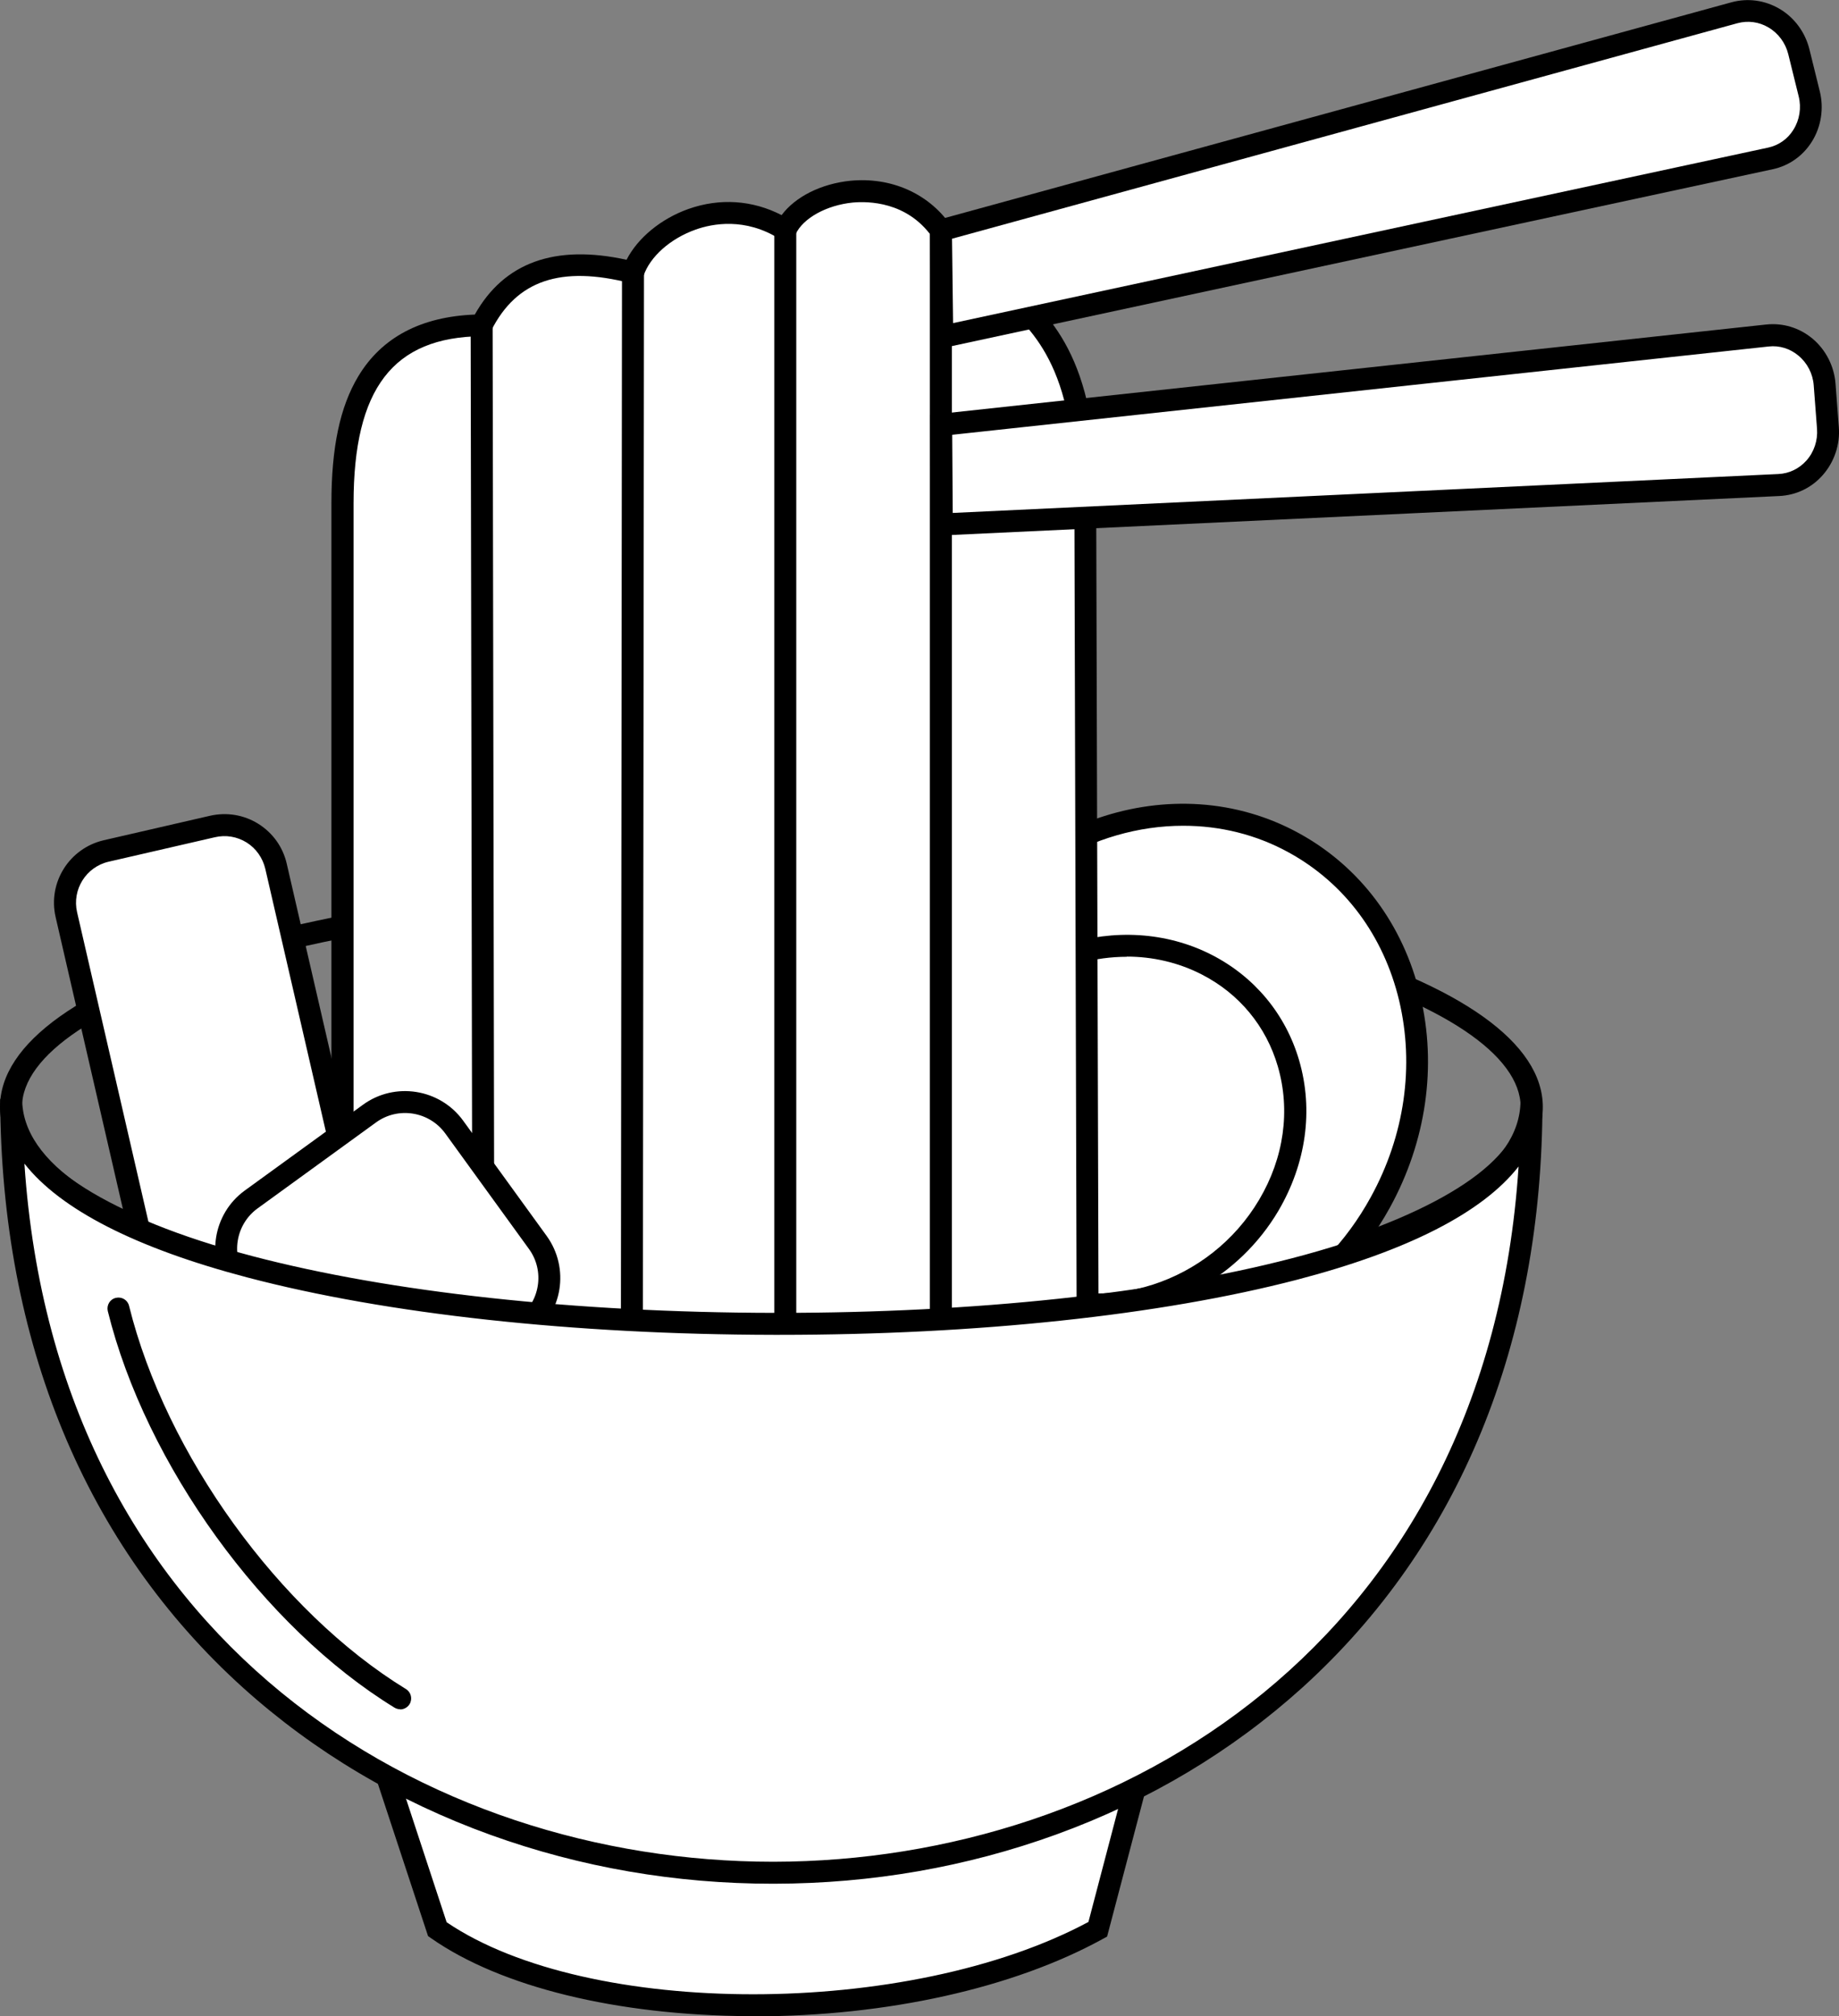
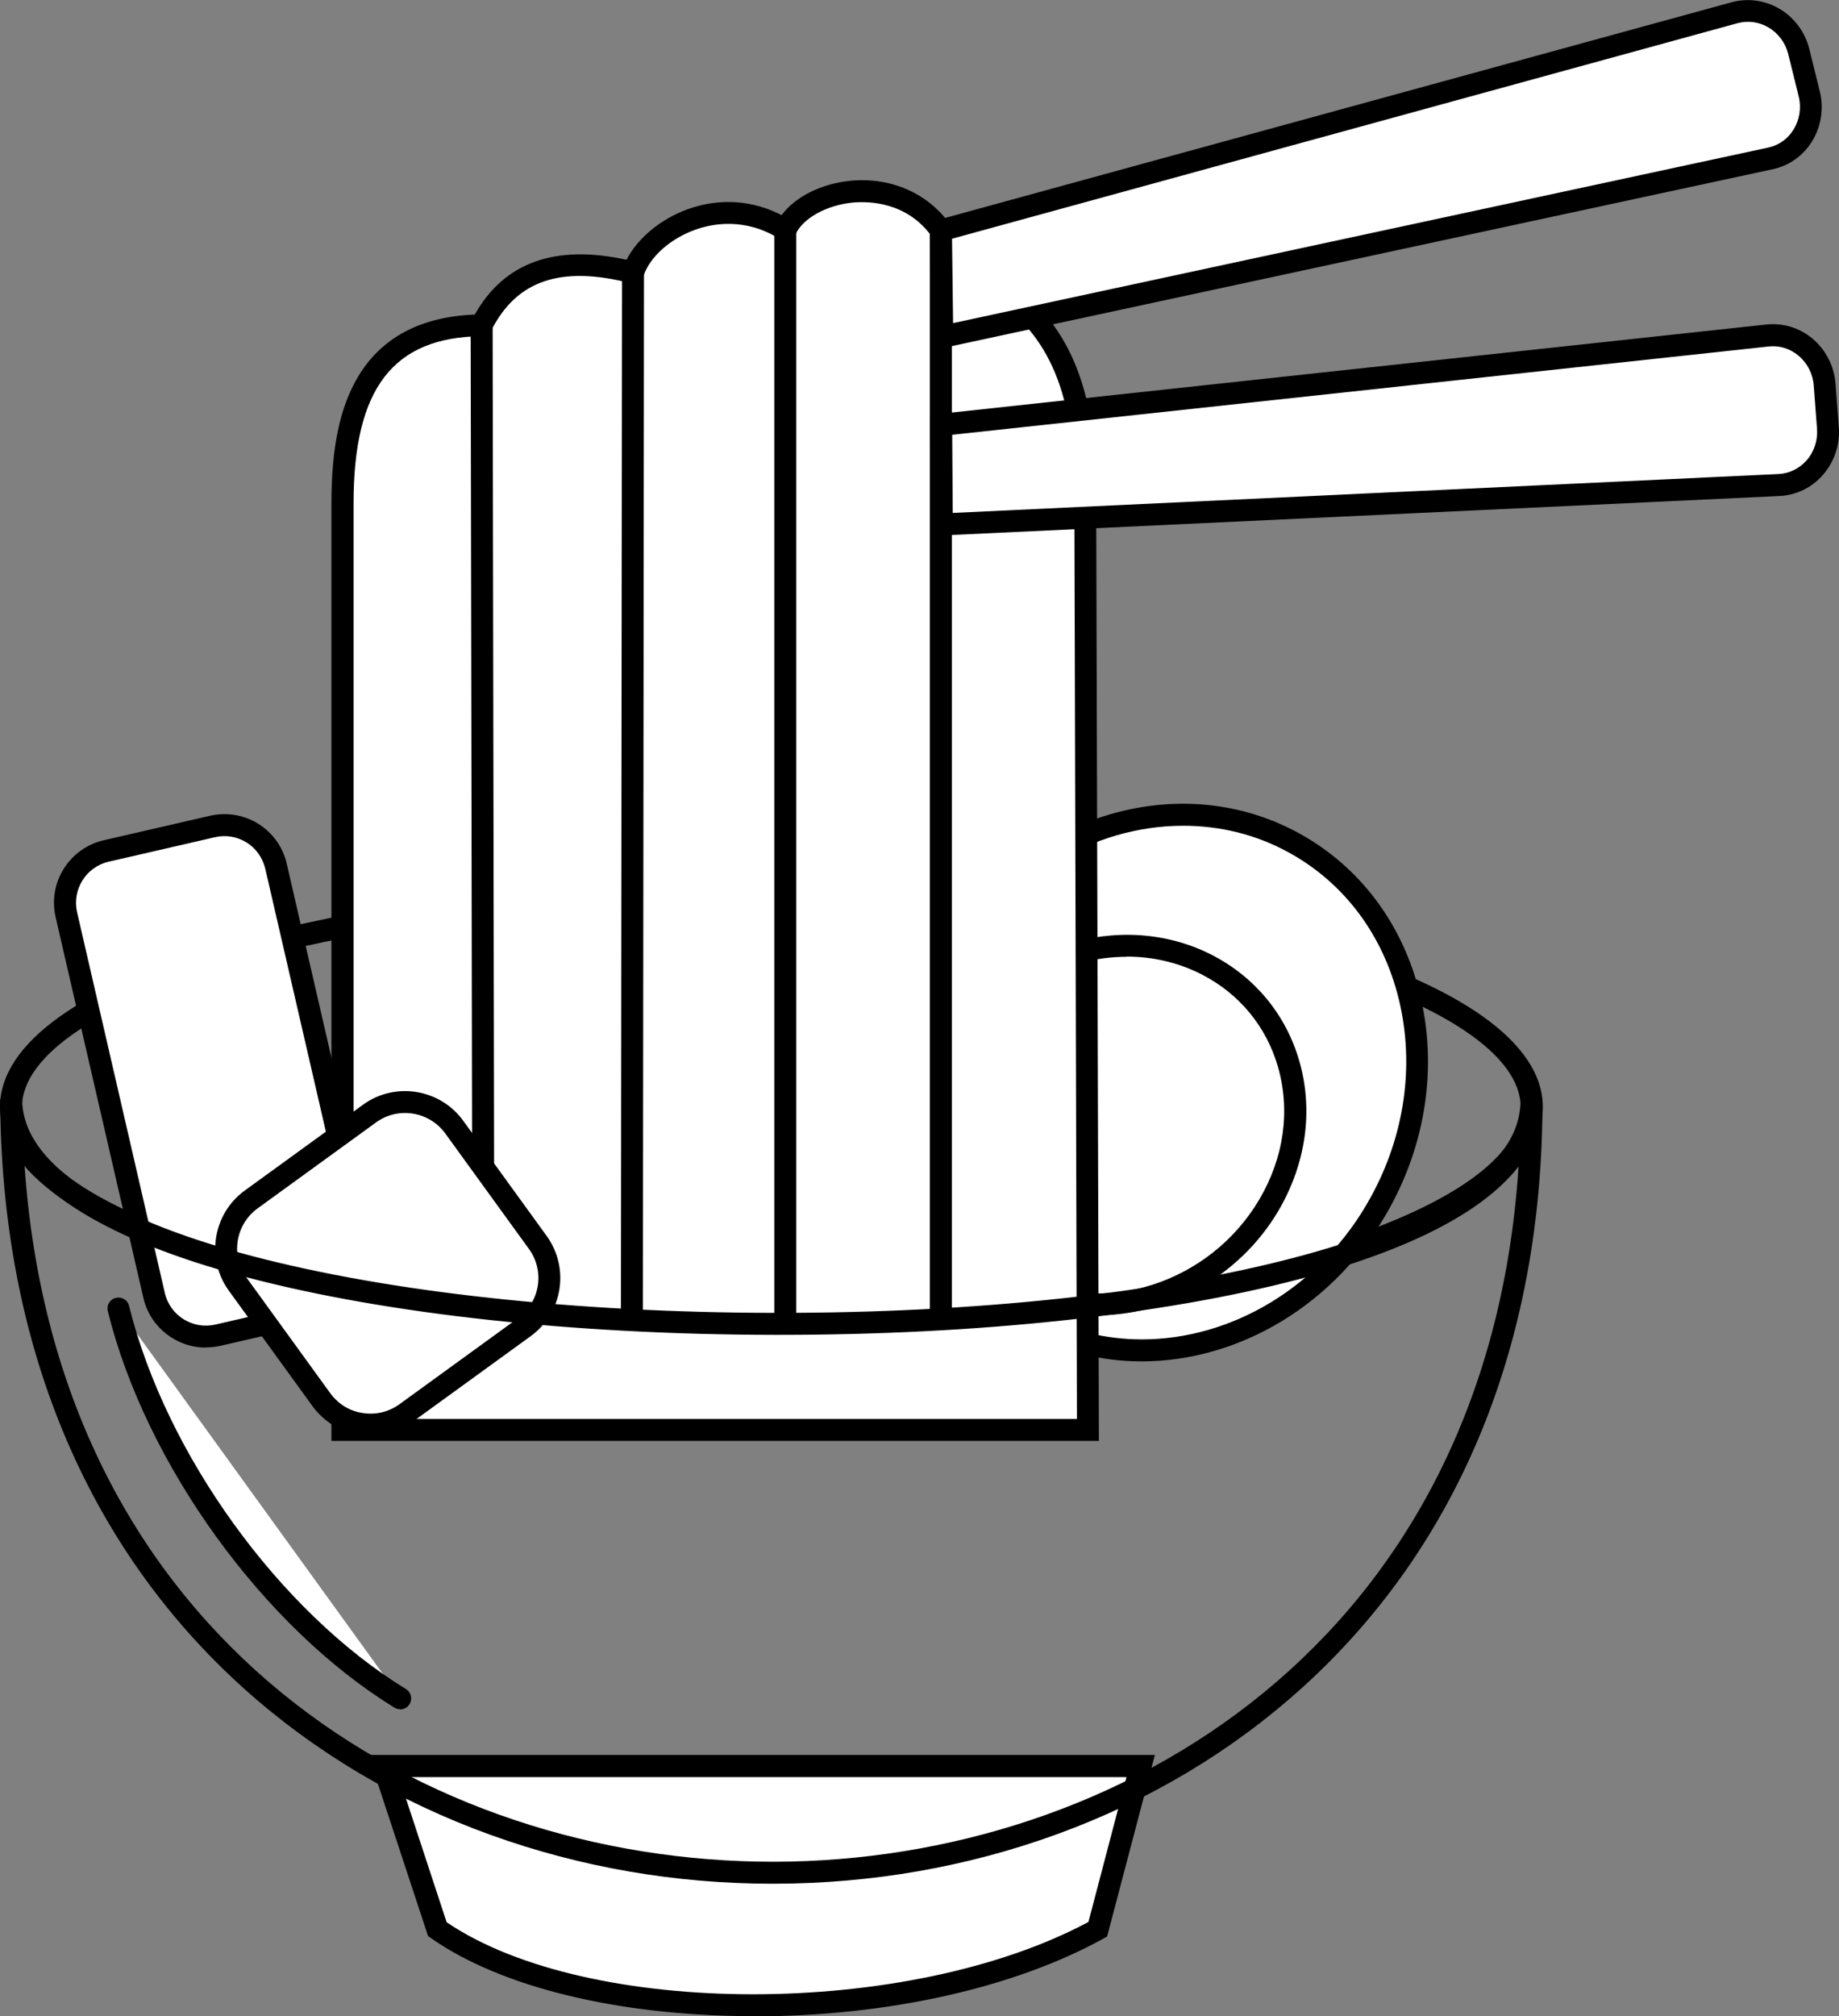
<svg xmlns="http://www.w3.org/2000/svg" id="_レイヤー_1" viewBox="0 0 105.43 115.56">
  <rect x="0" y="0" width="105.43" height="115.56" fill="#808080" stroke="none" />
  <defs>
    <style>.cls-1{fill:#000;}.cls-1,.cls-2{stroke-width:0px;}.cls-2{fill:#fff;}</style>
  </defs>
  <path class="cls-1" d="M44.22,76.59c-11.7,0-22.71-1.31-31-3.69-8.53-2.45-13.22-5.8-13.22-9.45s4.7-7,13.22-9.45c8.29-2.38,19.3-3.69,31-3.69s22.71,1.31,31,3.69c8.53,2.45,13.23,5.8,13.23,9.45s-4.7,7-13.23,9.45c-8.29,2.38-19.3,3.69-31,3.69ZM44.22,51.59c-11.59,0-22.47,1.29-30.65,3.64-7.82,2.24-12.31,5.25-12.31,8.23s4.49,5.99,12.31,8.23c8.18,2.35,19.06,3.64,30.65,3.64s22.47-1.29,30.65-3.64c7.82-2.24,12.31-5.25,12.31-8.23s-4.49-5.99-12.31-8.23c-8.18-2.35-19.07-3.64-30.65-3.64Z" />
  <path class="cls-2" d="M22,101.22h43.41l-2.46,9.36c-10.83,5.97-29.79,5.65-37.87,0l-3.08-9.36ZM22,101.22" />
  <path class="cls-1" d="M43.27,115.56c-.1,0-.2,0-.3,0-7.6-.04-14.26-1.67-18.26-4.47l-.17-.12-3.42-10.38h45.09l-2.74,10.41-.24.13c-5.12,2.82-12.39,4.44-19.97,4.44ZM25.61,110.18c8.13,5.51,26.5,5.5,36.79-.02l2.18-8.3H22.87l2.74,8.33Z" />
  <path class="cls-2" d="M79.13,68.91c-4.17,7.58-13.14,10.66-20.04,6.87-6.9-3.79-9.11-13.01-4.94-20.6,4.17-7.58,13.14-10.66,20.04-6.87,6.9,3.79,9.11,13.01,4.94,20.6" />
  <path class="cls-1" d="M65.45,78.03c-2.29,0-4.57-.55-6.66-1.7-7.19-3.95-9.52-13.58-5.19-21.45,4.33-7.88,13.7-11.07,20.89-7.11,3.49,1.92,5.96,5.22,6.93,9.28.97,4.04.35,8.37-1.74,12.17-3.07,5.58-8.67,8.81-14.23,8.81ZM67.83,47.33c-5.12,0-10.29,2.99-13.12,8.16-3.99,7.27-1.89,16.12,4.7,19.74,1.9,1.05,3.98,1.54,6.06,1.54,5.12,0,10.29-2.99,13.12-8.16,1.94-3.53,2.51-7.53,1.62-11.27-.89-3.72-3.13-6.72-6.31-8.47-1.9-1.05-3.98-1.54-6.06-1.54Z" />
-   <path class="cls-2" d="M72.74,69.09c-3,5.08-9.45,7.14-14.41,4.6-4.96-2.54-6.55-8.71-3.56-13.79,3-5.08,9.45-7.14,14.41-4.6,4.96,2.54,6.55,8.71,3.56,13.79" />
  <path class="cls-1" d="M62.9,75.4c-1.67,0-3.33-.37-4.85-1.15-2.46-1.26-4.24-3.41-5.01-6.06-.83-2.85-.4-5.91,1.19-8.62,3.16-5.35,10-7.52,15.24-4.84,2.46,1.26,4.24,3.41,5.01,6.05.83,2.85.4,5.91-1.19,8.62h0c-2.24,3.79-6.33,5.99-10.39,5.99ZM64.6,54.84c-3.62,0-7.28,1.97-9.29,5.37-1.42,2.4-1.8,5.11-1.07,7.63.67,2.31,2.22,4.18,4.37,5.28,4.66,2.39,10.75.43,13.58-4.36h0c1.42-2.4,1.8-5.11,1.07-7.63-.67-2.31-2.22-4.18-4.37-5.28-1.35-.69-2.82-1.02-4.29-1.02Z" />
  <path class="cls-2" d="M19.63,28.86c0-5.03,1.22-10.15,7.97-10.21,1.87-3.68,5.28-3.89,8.69-3.02.84-2.48,5.07-4.77,8.74-2.45,1.07-2.38,6.41-3.5,8.91.03,2.62,3.88,7.86,3.83,8.27,13.93l.15,54.81H19.63V28.86ZM19.63,28.86" />
  <path class="cls-1" d="M63.01,82.59H19V28.86c0-3.22.49-5.54,1.54-7.29,1.34-2.23,3.59-3.42,6.68-3.54,1.68-2.99,4.6-4.04,8.7-3.14.64-1.25,1.97-2.35,3.54-2.91,1.81-.64,3.68-.51,5.35.35.78-1.05,2.26-1.8,3.95-1.97,2.31-.22,4.43.71,5.7,2.49h0c.73,1.1,1.71,1.87,2.74,2.68,2.5,1.98,5.34,4.23,5.64,11.59v.02s.16,55.44.16,55.44ZM20.26,81.33h41.48l-.15-54.17c-.28-6.77-2.77-8.74-5.17-10.64-1.06-.84-2.15-1.71-2.99-2.95-1.44-2.02-3.65-2.04-4.54-1.96-1.51.15-2.86.9-3.28,1.82l-.3.66-.61-.39c-1.98-1.25-3.87-.88-4.82-.54-1.44.51-2.62,1.55-2.99,2.66l-.19.55-.56-.14c-3.99-1.02-6.52-.16-7.97,2.7l-.17.34h-.38c-5.09.05-7.35,3-7.35,9.58v52.47Z" />
  <path class="cls-2" d="M103.13,2.96l.6,2.43c.41,1.64-.58,3.33-2.23,3.69l-47.48,10.23-.07-6.09L99.44.73c1.63-.45,3.28.59,3.69,2.23h0ZM103.13,2.96" />
  <path class="cls-1" d="M53.4,20.08l-.09-7.35L99.27.13c.93-.25,1.9-.12,2.74.37.86.5,1.48,1.35,1.72,2.31h0s.6,2.43.6,2.43c.24.97.08,2.02-.45,2.87-.51.82-1.31,1.39-2.25,1.59l-48.23,10.39ZM54.58,13.69l.06,4.83,46.73-10.06c.6-.13,1.12-.49,1.45-1.03.35-.56.46-1.25.3-1.9l-.6-2.43c-.16-.64-.57-1.2-1.14-1.53-.54-.32-1.17-.4-1.77-.24l-45.02,12.35Z" />
  <path class="cls-2" d="M104.6,22.03l.19,2.5c.13,1.68-1.11,3.2-2.8,3.27l-48,2.26-.04-5.71,47.36-5.12c1.68-.18,3.14,1.12,3.27,2.8h0ZM104.6,22.03" />
  <path class="cls-1" d="M53.37,30.72l-.04-6.94,47.93-5.18c.95-.1,1.89.18,2.64.8.77.64,1.25,1.58,1.33,2.58l.19,2.5c.08,1-.26,2-.92,2.75-.64.73-1.52,1.15-2.48,1.2l-48.65,2.29ZM54.59,24.92l.03,4.48,47.34-2.23c.61-.03,1.18-.3,1.6-.77.44-.49.66-1.16.61-1.82l-.19-2.5c-.05-.66-.37-1.28-.88-1.7-.48-.4-1.09-.59-1.7-.52l-46.8,5.06Z" />
  <path class="cls-2" d="M6.09,48.78l6.08-1.4c1.64-.38,3.27.64,3.65,2.28l5.03,21.82c.38,1.64-.64,3.27-2.28,3.65l-6.08,1.4c-1.64.38-3.27-.64-3.65-2.28l-5.03-21.82c-.38-1.65.64-3.27,2.28-3.65h0ZM6.09,48.78" />
  <path class="cls-1" d="M11.8,77.24c-1.67,0-3.19-1.15-3.58-2.85l-5.03-21.82c-.46-1.98.78-3.95,2.76-4.41l6.08-1.4c.96-.22,1.95-.06,2.78.46.83.52,1.41,1.33,1.63,2.29l5.03,21.82c.45,1.98-.78,3.95-2.76,4.41l-6.08,1.4c-.28.06-.55.09-.83.09ZM6.23,49.39c-1.3.3-2.11,1.6-1.81,2.9l5.03,21.82c.3,1.3,1.6,2.11,2.9,1.81l6.08-1.4c1.3-.3,2.11-1.6,1.81-2.9l-5.03-21.82c-.15-.63-.53-1.17-1.07-1.51-.55-.34-1.19-.45-1.83-.3l-6.08,1.4Z" />
  <line class="cls-2" x1="27.61" y1="18.65" x2="27.7" y2="74.76" />
  <rect class="cls-1" x="27.03" y="18.65" width="1.26" height="56.11" transform="translate(-.08 .05) rotate(-.1)" />
  <path class="cls-2" d="M14.4,68.75l6.78-4.92c1.56-1.13,3.73-.79,4.86.77l4.79,6.61c1.13,1.56.79,3.73-.77,4.86l-6.78,4.92c-1.56,1.13-3.73.79-4.86-.77l-4.79-6.61c-1.13-1.56-.79-3.73.77-4.86h0ZM14.4,68.75" />
  <path class="cls-1" d="M21.24,82.29c-.22,0-.43-.02-.65-.05-1.08-.17-2.03-.76-2.68-1.65l-4.79-6.61c-1.33-1.83-.92-4.41.91-5.74h0l6.78-4.92c1.83-1.33,4.41-.92,5.74.91l4.79,6.61c1.33,1.84.92,4.41-.91,5.74l-6.78,4.92c-.71.52-1.55.79-2.41.79ZM14.77,69.26c-1.27.92-1.56,2.71-.63,3.98l4.79,6.61c.45.62,1.11,1.03,1.86,1.14.75.12,1.5-.06,2.12-.51l6.78-4.92c1.27-.92,1.56-2.71.63-3.98l-4.79-6.61c-.92-1.27-2.71-1.56-3.98-.63l-6.78,4.92h0Z" />
-   <path class="cls-2" d="M.64,62.99c.06,16.99,87.03,17.34,87.16.15-.01,58.93-86.97,59-87.16-.15h0ZM.64,62.99" />
  <path class="cls-1" d="M44.31,107.97c-5.58,0-11.02-.94-16.16-2.79-5.36-1.93-10.13-4.77-14.2-8.43C4.88,88.57.06,76.89.01,62.99H.01s0,0,0,0h1.26c0,1.82,1.18,3.53,3.49,5.07,2.25,1.51,5.52,2.83,9.72,3.94,7.89,2.07,18.49,3.23,29.86,3.25.11,0,.23,0,.34,0,11.2,0,21.61-1.11,29.35-3.12,4.17-1.08,7.42-2.4,9.65-3.9,2.3-1.55,3.47-3.26,3.49-5.1h1.26c0,13.83-4.76,25.44-13.77,33.6-4.04,3.65-8.79,6.49-14.11,8.42-5.13,1.86-10.57,2.81-16.17,2.82h-.07ZM1.4,66.71c1.85,27.46,23.11,40,42.91,40h.07c19.73-.03,40.9-12.54,42.68-39.85-2.05,2.63-6.34,4.83-12.7,6.49-7.84,2.04-18.36,3.16-29.67,3.16-.11,0-.23,0-.34,0-11.47-.02-22.19-1.19-30.17-3.29-6.39-1.68-10.7-3.89-12.76-6.5Z" />
  <line class="cls-2" x1="45.04" y1="13.18" x2="45" y2="75.72" />
  <rect class="cls-1" x="44.39" y="13.18" width="1.26" height="62.54" />
  <line class="cls-2" x1="53.95" y1="13.22" x2="53.93" y2="76.18" />
  <rect class="cls-1" x="53.31" y="13.22" width="1.26" height="62.97" />
  <line class="cls-2" x1="36.29" y1="15.63" x2="36.22" y2="75.97" />
  <rect class="cls-1" x="6.09" y="45.17" width="60.34" height="1.26" transform="translate(-9.58 82) rotate(-89.94)" />
  <path class="cls-2" d="M6.8,74.99c2,8.1,8.3,17.54,16.16,22.35" />
  <path class="cls-1" d="M22.95,97.97c-.11,0-.23-.03-.33-.09-7.51-4.6-14.27-13.95-16.44-22.73-.08-.34.12-.68.46-.76.34-.08.68.12.76.46,2.1,8.49,8.62,17.52,15.87,21.96.3.18.39.57.21.87-.12.19-.33.3-.54.3Z" />
</svg>